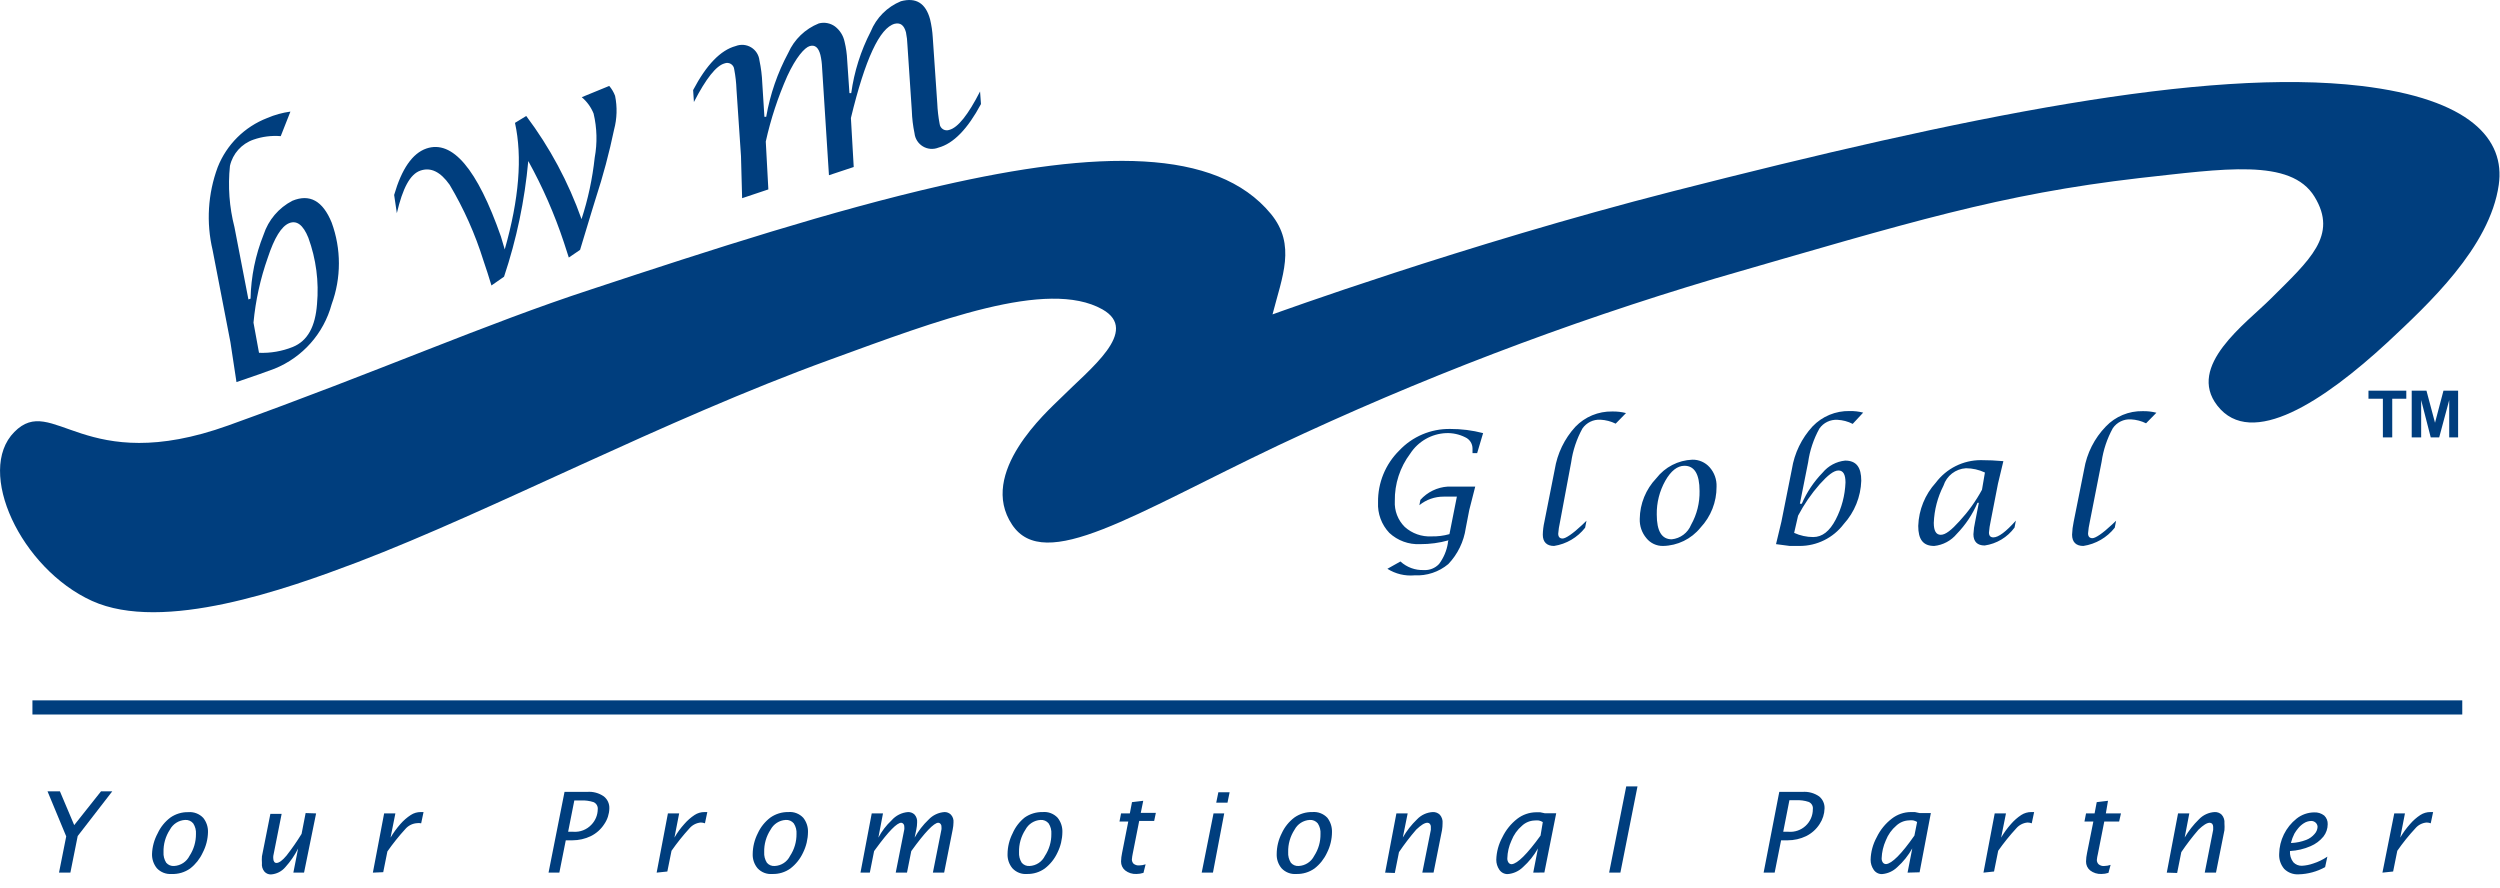
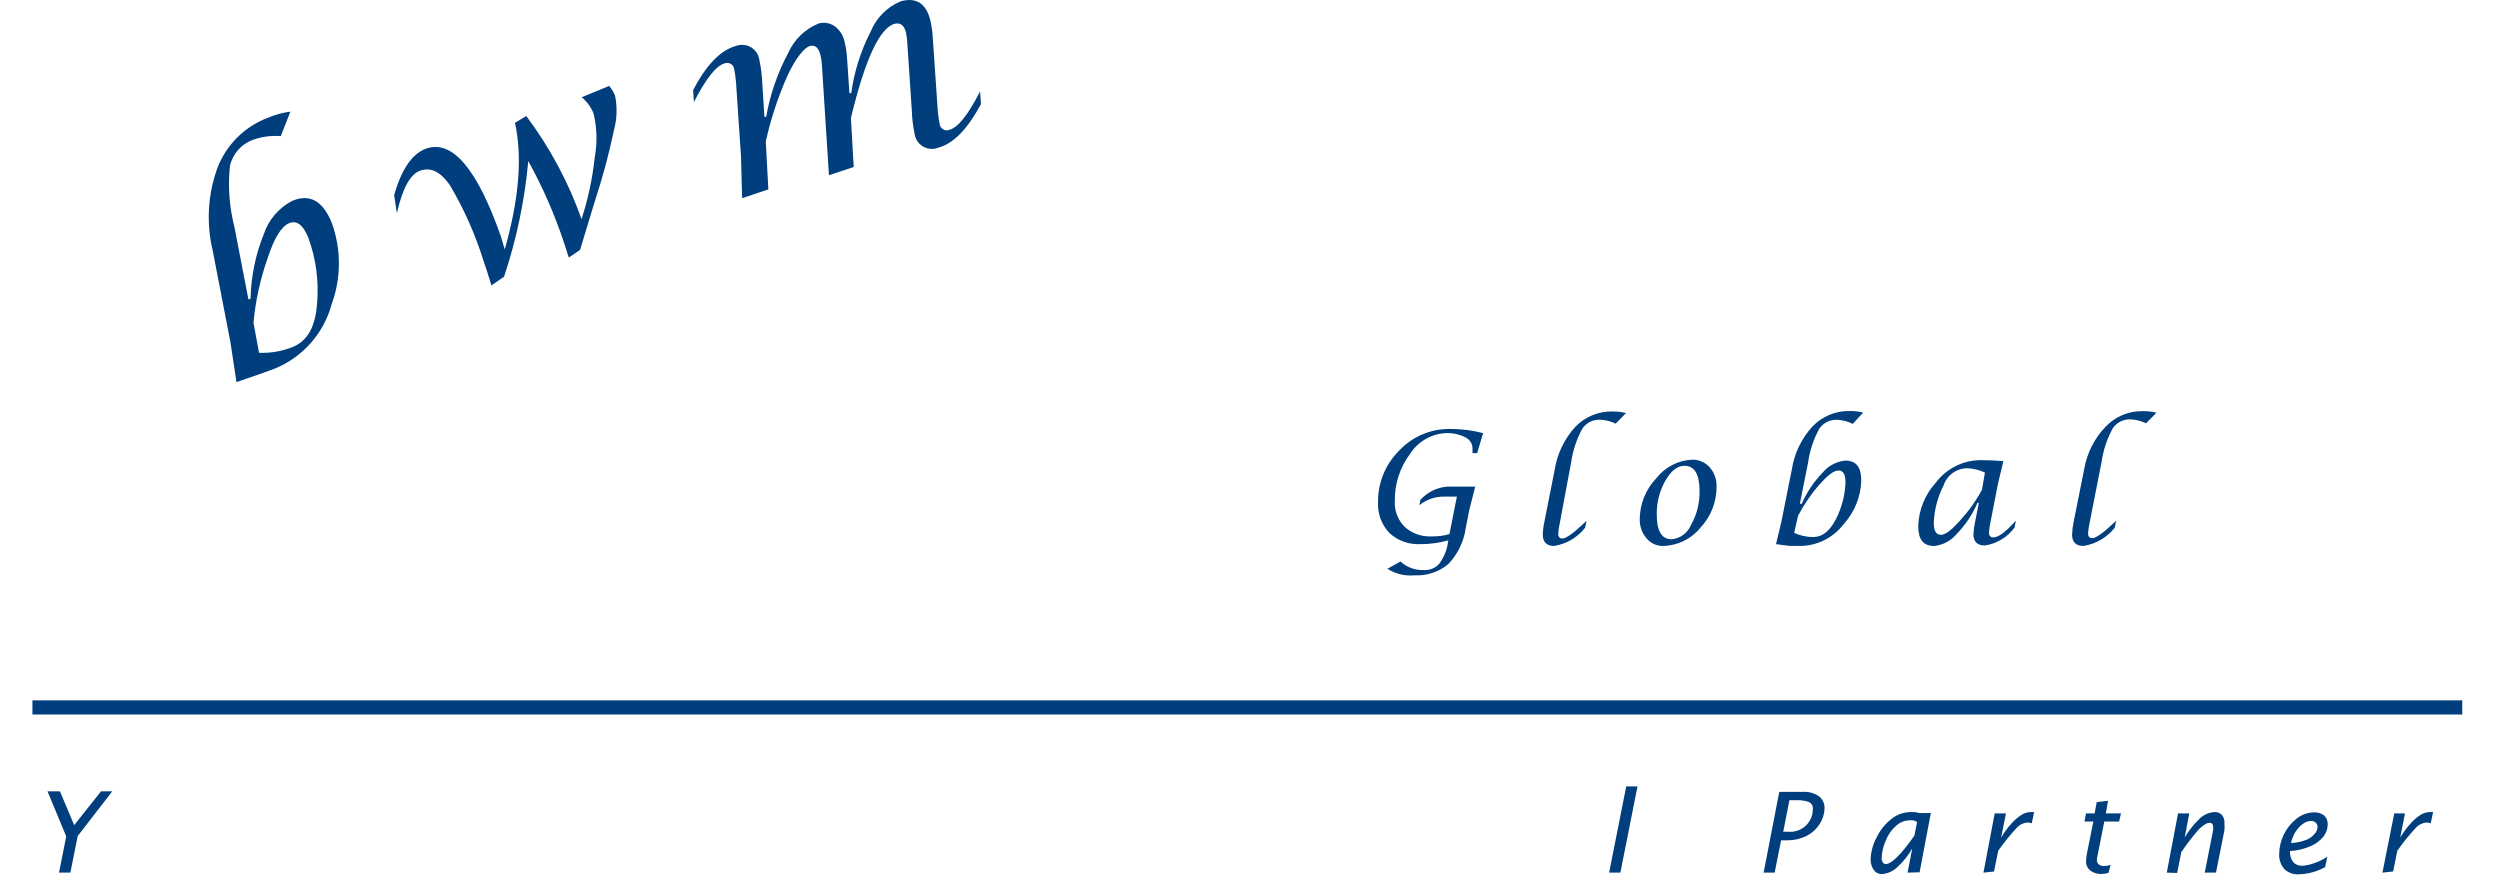
<svg xmlns="http://www.w3.org/2000/svg" width="152" height="54" viewBox="0 0 152 54">
  <g fill="#003E7E">
-     <path d="M5.594,36.535 C1.26,34.563 -1.493,28.654 0.87,26.265 C3.232,23.875 5.06,29.037 13.879,25.867 C23.135,22.54 29.483,19.705 35.939,17.596 C43.409,15.125 50.591,12.804 57.212,11.29 C66.709,9.12 73.946,8.963 77.274,13.009 C78.821,14.899 77.958,16.816 77.369,19.116 C77.369,19.116 89.009,14.878 101.696,11.633 C119.423,7.1 134.075,4.101 143.551,5.224 C150.192,6.012 152.322,8.476 151.925,11.236 C151.384,15.049 147.611,18.521 145.153,20.821 C141.312,24.368 136.882,27.326 134.814,24.662 C132.932,22.245 136.554,19.671 138.06,18.165 C140.429,15.803 142.168,14.324 140.723,11.961 C139.279,9.599 135.184,10.27 130.09,10.825 C121.593,11.811 116.253,13.468 104.284,16.932 C95.186,19.64 86.305,23.032 77.719,27.079 C68.879,31.283 63.511,34.857 61.539,31.906 C59.431,28.757 63.676,25.012 64.47,24.224 C66.264,22.423 69.338,20.116 67.024,18.808 C63.683,16.932 56.979,19.493 50.482,21.862 C40.294,25.566 30.023,31.016 21.725,34.186 C17.425,35.816 9.914,38.493 5.594,36.535 Z" />
    <path d="M14.378 23.231L14.009 20.801 12.927 15.207C12.531 13.533 12.638 11.78 13.235 10.168 13.777 8.793 14.869 7.708 16.248 7.175 16.698 6.982 17.172 6.851 17.658 6.785L17.069 8.278C16.508 8.232 15.944 8.304 15.412 8.49 14.691 8.738 14.149 9.341 13.981 10.085 13.85 11.333 13.943 12.595 14.255 13.81L15.104 18.206 15.234 18.158C15.261 16.822 15.531 15.502 16.028 14.262 16.319 13.375 16.946 12.637 17.774 12.208 18.829 11.77 19.623 12.208 20.164 13.529 20.752 15.134 20.752 16.895 20.164 18.5 19.682 20.276 18.398 21.725 16.693 22.417L15.748 22.759 14.378 23.231zM15.748 21.451C16.45 21.478 17.15 21.357 17.802 21.095 18.706 20.725 19.171 19.856 19.274 18.493 19.399 17.124 19.219 15.745 18.747 14.454 18.432 13.673 18.041 13.379 17.576 13.57 17.11 13.762 16.679 14.461 16.282 15.666 15.83 16.942 15.538 18.269 15.412 19.616L15.748 21.451zM29.88 17.357C29.729 16.85 29.565 16.343 29.394 15.844 28.891 14.233 28.201 12.686 27.339 11.236 26.778 10.441 26.189 10.154 25.559 10.373 24.929 10.592 24.484 11.441 24.128 12.961L23.964 11.852C24.423 10.27 25.073 9.325 25.922 9.031 27.506 8.488 29.017 10.27 30.455 14.378L30.688 15.166C31.559 12.108 31.767 9.542 31.311 7.47L31.995 7.052C33.428 8.96 34.561 11.075 35.357 13.324 35.753 12.109 36.021 10.856 36.158 9.586 36.322 8.696 36.299 7.782 36.09 6.902 35.935 6.517 35.688 6.176 35.371 5.909L37.041 5.224C37.194 5.403 37.314 5.607 37.397 5.827 37.536 6.507 37.515 7.21 37.336 7.881 37.041 9.295 36.668 10.691 36.22 12.064L36.008 12.749 35.268 15.193 34.583 15.659 34.282 14.728C33.715 13.019 32.991 11.366 32.119 9.791 31.902 12.184 31.408 14.544 30.646 16.823L29.88 17.357zM45.121 12.05L45.052 9.49 44.778 5.436C44.764 5.027 44.718 4.62 44.641 4.218 44.629 4.082 44.554 3.96 44.438 3.888 44.322 3.817 44.179 3.805 44.053 3.855 43.546 3.992 42.925 4.775 42.19 6.203L42.142 5.477C42.95 3.939 43.813 3.047 44.73 2.8 45.039 2.679 45.387 2.708 45.67 2.88 45.954 3.052 46.14 3.347 46.175 3.677 46.27 4.128 46.328 4.586 46.346 5.046L46.476 7.1 46.586 7.1C46.821 5.74 47.274 4.427 47.928 3.211 48.29 2.397 48.956 1.756 49.783 1.424 50.123 1.334 50.485 1.402 50.769 1.609 51.069 1.84 51.275 2.17 51.351 2.54 51.441 2.908 51.493 3.284 51.509 3.663L51.646 5.662 51.755 5.662C51.934 4.356 52.335 3.089 52.94 1.917 53.279 1.082 53.94.418 54.775.075 55.692-.171 56.281.192 56.548 1.171 56.635 1.535 56.69 1.906 56.712 2.28L56.986 6.285C57.004 6.704 57.052 7.12 57.13 7.532 57.144 7.668 57.221 7.789 57.338 7.861 57.455 7.932 57.598 7.944 57.726 7.894 58.239 7.757 58.862 6.984 59.588 5.56L59.643 6.326C58.83 7.846 57.968 8.73 57.055 8.976 56.747 9.1 56.398 9.073 56.113 8.902 55.828 8.731 55.639 8.437 55.603 8.107 55.509 7.656 55.454 7.198 55.439 6.737L55.172 2.739C55.164 2.479 55.135 2.22 55.083 1.965 54.966 1.534 54.747 1.363 54.398 1.445 53.485 1.691 52.597 3.601 51.735 7.175L51.906 10.154 50.4 10.654 49.982 4.108C49.973 3.848 49.938 3.588 49.879 3.334 49.763 2.889 49.551 2.711 49.236 2.8 48.921 2.889 48.394 3.485 47.866 4.628 47.299 5.908 46.861 7.24 46.559 8.606L46.716 11.516 45.121 12.05zM84.353 34.583L85.147 34.138C85.533 34.492 86.042 34.679 86.565 34.659 86.915 34.681 87.257 34.546 87.496 34.289 87.773 33.918 87.956 33.486 88.03 33.029 88.03 32.988 88.03 32.926 88.071 32.851 87.51 33.009 86.929 33.087 86.346 33.084 85.653 33.118 84.977 32.871 84.47 32.399 83.999 31.9 83.751 31.23 83.785 30.544 83.767 29.362 84.232 28.225 85.072 27.394 85.873 26.541 86.996 26.064 88.167 26.08 88.844 26.077 89.518 26.163 90.173 26.333L89.81 27.552 89.529 27.552C89.529 27.449 89.529 27.353 89.529 27.271 89.53 26.975 89.355 26.706 89.084 26.586 88.724 26.405 88.324 26.318 87.92 26.333 87.036 26.372 86.225 26.836 85.743 27.579 85.118 28.409 84.788 29.423 84.805 30.462 84.771 31.049 84.991 31.622 85.408 32.036 85.853 32.437 86.439 32.644 87.037 32.612 87.405 32.621 87.772 32.575 88.126 32.475L88.578 30.195 87.777 30.195C87.238 30.192 86.716 30.376 86.298 30.715L86.359 30.393C86.787 29.916 87.384 29.626 88.023 29.585L89.694 29.585 89.331 31.009 89.119 32.105C89.001 32.928 88.63 33.694 88.057 34.296 87.484 34.775 86.75 35.02 86.003 34.981 85.425 35.033 84.845 34.894 84.353 34.583L84.353 34.583zM96.458 31.66L96.376 32.084C95.911 32.681 95.235 33.078 94.486 33.194 94.048 33.194 93.802 32.961 93.802 32.509 93.808 32.246 93.84 31.985 93.898 31.728L94.528 28.545C94.683 27.576 95.119 26.674 95.781 25.95 96.367 25.34 97.181 25.002 98.026 25.018 98.308 25.013 98.589 25.045 98.862 25.114L98.232 25.758C97.943 25.616 97.629 25.535 97.307 25.518 96.874 25.493 96.459 25.696 96.212 26.052 95.861 26.69 95.629 27.386 95.527 28.106L94.843 31.763C94.791 31.988 94.757 32.217 94.74 32.447 94.74 32.639 94.829 32.742 95.007 32.742 95.185 32.742 95.609 32.468 96.198 31.913L96.458 31.66zM101.107 33.194C100.717 33.2 100.346 33.025 100.101 32.721 99.824 32.392 99.68 31.973 99.697 31.543 99.709 30.624 100.069 29.744 100.703 29.079 101.231 28.397 102.033 27.983 102.894 27.949 103.297 27.941 103.683 28.112 103.949 28.414 104.235 28.739 104.384 29.16 104.366 29.592 104.372 30.518 104.021 31.41 103.387 32.084 102.829 32.773 101.994 33.179 101.107 33.194L101.107 33.194zM101.641 32.79C102.168 32.737 102.621 32.397 102.819 31.906 103.171 31.28 103.348 30.571 103.333 29.852 103.333 28.832 103.025 28.319 102.415 28.319 101.984 28.319 101.594 28.627 101.251 29.229 100.899 29.856 100.719 30.565 100.731 31.283 100.731 32.29 101.032 32.79 101.641 32.79L101.641 32.79zM107.982 33.084L108.31 31.715 108.947 28.524C109.1 27.551 109.539 26.646 110.207 25.922 110.793 25.312 111.607 24.975 112.453 24.991 112.732 24.986 113.01 25.018 113.281 25.087L112.644 25.772C112.357 25.625 112.042 25.541 111.72 25.525 111.284 25.498 110.866 25.7 110.618 26.059 110.266 26.696 110.034 27.392 109.933 28.113L109.433 30.626 109.55 30.626C109.853 29.924 110.283 29.284 110.816 28.736 111.159 28.322 111.651 28.059 112.186 28.004 112.87 28.004 113.165 28.414 113.165 29.229 113.134 30.207 112.755 31.142 112.097 31.865 111.46 32.705 110.466 33.197 109.413 33.194 109.255 33.194 109.057 33.194 108.817 33.194L107.982 33.084zM109.084 32.399C109.447 32.565 109.842 32.652 110.241 32.653 110.796 32.653 111.241 32.297 111.61 31.591 111.973 30.891 112.177 30.12 112.206 29.332 112.206 28.853 112.069 28.606 111.782 28.606 111.494 28.606 111.138 28.887 110.638 29.441 110.126 30.024 109.685 30.665 109.324 31.352L109.084 32.399zM120.313 30.571L120.231 30.571C119.931 31.274 119.504 31.914 118.971 32.461 118.628 32.875 118.136 33.138 117.601 33.194 116.917 33.194 116.629 32.79 116.629 31.975 116.662 30.999 117.04 30.067 117.697 29.346 118.344 28.484 119.358 27.976 120.436 27.976 120.892 27.976 121.349 27.997 121.805 28.038L121.477 29.407 121.032 31.694C120.981 31.92 120.947 32.148 120.929 32.379 120.929 32.57 121.018 32.673 121.196 32.673 121.504 32.673 121.963 32.331 122.565 31.653L122.483 32.077C122.049 32.669 121.395 33.061 120.669 33.166 120.224 33.166 119.984 32.933 119.984 32.481 119.997 32.216 120.034 31.953 120.094 31.694L120.313 30.571zM120.683 28.729C120.323 28.56 119.93 28.471 119.532 28.469 118.9 28.505 118.355 28.927 118.163 29.53 117.805 30.232 117.604 31.003 117.574 31.79 117.574 32.269 117.711 32.516 117.999 32.516 118.286 32.516 118.642 32.235 119.142 31.68 119.674 31.105 120.132 30.466 120.505 29.777L120.683 28.729zM128.659 31.66L128.577 32.084C128.105 32.684 127.421 33.08 126.667 33.194 126.228 33.194 125.982 32.961 125.982 32.509 125.991 32.246 126.023 31.985 126.078 31.728L126.715 28.545C126.879 27.559 127.34 26.646 128.036 25.929 128.619 25.319 129.431 24.982 130.275 24.998 130.556 24.992 130.837 25.025 131.11 25.094L130.48 25.737C130.194 25.596 129.882 25.515 129.563 25.498 129.127 25.47 128.709 25.673 128.461 26.032 128.11 26.669 127.878 27.365 127.776 28.086L127.057 31.742C127.006 31.967 126.971 32.196 126.954 32.427 126.954 32.618 127.043 32.721 127.221 32.721 127.399 32.721 127.824 32.447 128.413 31.893L128.659 31.66z" />
    <polygon points="3.588 53.056 4.026 50.852 2.889 48.113 3.643 48.113 4.512 50.167 6.142 48.113 6.826 48.113 4.724 50.831 4.279 53.056" />
-     <path d="M10.435 53.138C10.098 53.164 9.769 53.035 9.538 52.789 9.34 52.546 9.235 52.24 9.243 51.926 9.258 51.486 9.375 51.054 9.586 50.667 9.76 50.288 10.026 49.958 10.359 49.708 10.676 49.487 11.055 49.371 11.441 49.379 11.784 49.349 12.123 49.478 12.359 49.729 12.553 49.973 12.655 50.279 12.646 50.591 12.637 51.028 12.527 51.457 12.324 51.844 12.151 52.22 11.891 52.549 11.564 52.803 11.235 53.037 10.838 53.155 10.435 53.138zM10.585 52.652C10.986 52.63 11.344 52.395 11.523 52.036 11.782 51.642 11.918 51.179 11.914 50.708 11.93 50.481 11.872 50.255 11.749 50.064 11.629 49.917 11.445 49.838 11.256 49.852 10.866 49.873 10.516 50.096 10.332 50.441 10.065 50.847 9.929 51.325 9.942 51.81 9.927 52.037 9.985 52.262 10.106 52.454 10.225 52.592 10.403 52.666 10.585 52.652L10.585 52.652zM19.219 49.455L18.486 53.056 17.836 53.056 18.124 51.591C17.919 52.001 17.658 52.381 17.35 52.721 17.131 52.982 16.814 53.143 16.474 53.166 16.326 53.17 16.184 53.11 16.083 53.001 15.959 52.855 15.902 52.664 15.926 52.474 15.915 52.338 15.915 52.2 15.926 52.063L16.439 49.482 17.124 49.482 16.617 52.036C16.61 52.095 16.61 52.155 16.617 52.214 16.616 52.28 16.635 52.345 16.672 52.399 16.703 52.444 16.755 52.47 16.809 52.467 16.966 52.467 17.172 52.317 17.418 52.022 17.749 51.599 18.055 51.158 18.336 50.701L18.582 49.434 19.219 49.455zM22.67 53.056L23.355 49.455 24.039 49.455 23.745 50.927C23.919 50.632 24.121 50.355 24.347 50.098 24.531 49.887 24.743 49.703 24.977 49.551 25.158 49.432 25.37 49.371 25.587 49.373L25.751 49.373 25.607 50.057C25.517 50.038 25.424 50.036 25.333 50.05 25.068 50.073 24.823 50.198 24.649 50.4 24.254 50.832 23.888 51.289 23.553 51.769L23.3 53.029 22.67 53.056zM33.351 53.056L34.323 48.147 35.693 48.147C36.054 48.116 36.415 48.213 36.713 48.421 36.936 48.597 37.061 48.87 37.048 49.154 37.04 49.494 36.933 49.824 36.74 50.105 36.538 50.42 36.254 50.673 35.919 50.838 35.57 51.005 35.189 51.091 34.803 51.091L34.399 51.091 34.008 53.056 33.351 53.056zM34.542 50.571L34.85 50.571C35.27 50.604 35.682 50.442 35.966 50.133 36.202 49.885 36.337 49.557 36.343 49.215 36.365 49.027 36.263 48.847 36.09 48.77 35.845 48.691 35.587 48.656 35.33 48.667L34.919 48.667 34.542 50.571zM39.924 53.056L40.609 49.455 41.293 49.455 41.006 50.927C41.175 50.629 41.378 50.351 41.608 50.098 41.789 49.888 41.999 49.703 42.231 49.551 42.412 49.432 42.624 49.371 42.841 49.373L43.005 49.373 42.861 50.057C42.78 50.027 42.695 50.011 42.608 50.009 42.343 50.032 42.097 50.157 41.923 50.359 41.529 50.791 41.163 51.248 40.828 51.728L40.574 52.988 39.924 53.056zM46.956 53.138C46.619 53.167 46.288 53.038 46.059 52.789 45.858 52.547 45.753 52.24 45.764 51.926 45.768 51.488 45.874 51.057 46.072 50.667 46.244 50.288 46.508 49.959 46.839 49.708 47.158 49.484 47.539 49.367 47.928 49.373 48.269 49.342 48.605 49.471 48.839 49.722 49.033 49.967 49.135 50.272 49.126 50.585 49.122 51.022 49.019 51.452 48.825 51.844 48.65 52.221 48.387 52.549 48.058 52.803 47.738 53.033 47.35 53.151 46.956 53.138zM47.099 52.652C47.502 52.635 47.862 52.398 48.037 52.036 48.297 51.642 48.432 51.179 48.428 50.708 48.444 50.481 48.387 50.255 48.263 50.064 48.143 49.917 47.96 49.838 47.77 49.852 47.383 49.875 47.036 50.098 46.853 50.441 46.586 50.847 46.45 51.325 46.463 51.81 46.448 52.037 46.506 52.262 46.627 52.454 46.743 52.592 46.919 52.666 47.099 52.652L47.099 52.652zM52.317 53.056L53.001 49.455 53.686 49.455 53.405 50.927C53.612 50.535 53.883 50.181 54.206 49.879 54.462 49.584 54.824 49.402 55.213 49.373 55.354 49.371 55.491 49.422 55.596 49.516 55.718 49.647 55.778 49.824 55.761 50.003 55.759 50.148 55.743 50.292 55.713 50.434L55.61 50.927C55.836 50.521 56.122 50.151 56.459 49.831 56.713 49.561 57.061 49.397 57.431 49.373 57.572 49.372 57.707 49.426 57.808 49.523 57.93 49.651 57.991 49.826 57.972 50.003 57.97 50.148 57.954 50.292 57.924 50.434L57.404 53.056 56.719 53.056 57.24 50.434C57.247 50.379 57.247 50.324 57.24 50.27 57.245 50.202 57.222 50.136 57.178 50.085 57.145 50.047 57.098 50.024 57.048 50.023 56.788 50.023 56.233 50.598 55.405 51.748L55.145 53.056 54.46 53.056 54.98 50.434C54.988 50.377 54.988 50.319 54.98 50.263 54.984 50.198 54.962 50.134 54.919 50.085 54.887 50.048 54.843 50.026 54.795 50.023 54.535 50.023 54.028 50.543 53.275 51.57L53.145 51.748 52.885 53.056 52.317 53.056zM62.45 53.138C62.113 53.167 61.782 53.038 61.553 52.789 61.353 52.547 61.248 52.24 61.259 51.926 61.262 51.488 61.368 51.057 61.567 50.667 61.73 50.289 61.984 49.957 62.306 49.701 62.625 49.48 63.006 49.365 63.395 49.373 63.736 49.342 64.072 49.471 64.306 49.722 64.5 49.967 64.602 50.272 64.593 50.585 64.589 51.022 64.486 51.452 64.292 51.844 64.117 52.221 63.854 52.549 63.525 52.803 63.212 53.028 62.835 53.145 62.45 53.138zM62.594 52.652C62.996 52.635 63.356 52.398 63.532 52.036 63.791 51.642 63.927 51.179 63.922 50.708 63.939 50.481 63.881 50.255 63.758 50.064 63.638 49.917 63.454 49.838 63.265 49.852 62.877 49.875 62.53 50.098 62.347 50.441 62.081 50.847 61.945 51.325 61.957 51.81 61.943 52.037 62 52.262 62.121 52.454 62.238 52.592 62.414 52.666 62.594 52.652L62.594 52.652zM69.523 53.07C69.383 53.114 69.238 53.137 69.092 53.138 68.844 53.15 68.602 53.072 68.407 52.919 68.247 52.786 68.156 52.587 68.16 52.378 68.164 52.203 68.185 52.029 68.222 51.858L68.599 49.948 68.065 49.948 68.16 49.455 68.694 49.455 68.825 48.77 69.509 48.688 69.359 49.421 70.276 49.421 70.173 49.914 69.263 49.914 68.872 51.892C68.846 52.012 68.828 52.133 68.818 52.255 68.818 52.348 68.852 52.438 68.914 52.508 69.011 52.589 69.136 52.628 69.263 52.618 69.396 52.616 69.527 52.593 69.653 52.55L69.523 53.07zM73.063 53.056L73.782 49.455 74.432 49.455 73.747 53.056 73.063 53.056zM73.946 48.804L74.076 48.168 74.761 48.168 74.631 48.804 73.946 48.804zM78.814 53.138C78.478 53.165 78.147 53.036 77.917 52.789 77.716 52.547 77.612 52.24 77.623 51.926 77.625 51.486 77.731 51.052 77.931 50.66 78.105 50.281 78.371 49.951 78.705 49.701 79.021 49.48 79.4 49.365 79.786 49.373 80.13 49.342 80.468 49.471 80.704 49.722 80.893 49.969 80.992 50.273 80.985 50.585 80.983 51.022 80.88 51.454 80.683 51.844 80.51 52.22 80.25 52.549 79.923 52.803 79.6 53.032 79.21 53.15 78.814 53.138zM78.958 52.652C79.361 52.633 79.722 52.397 79.903 52.036 80.16 51.641 80.293 51.179 80.286 50.708 80.303 50.481 80.245 50.255 80.122 50.064 80.002 49.917 79.818 49.838 79.629 49.852 79.241 49.875 78.894 50.098 78.711 50.441 78.445 50.847 78.309 51.325 78.321 51.81 78.307 52.037 78.364 52.262 78.485 52.454 78.602 52.592 78.778 52.666 78.958 52.652L78.958 52.652zM84.216 53.056L84.901 49.455 85.586 49.455 85.291 50.92C85.525 50.514 85.816 50.143 86.154 49.818 86.406 49.55 86.752 49.391 87.119 49.373 87.277 49.367 87.431 49.426 87.544 49.537 87.668 49.68 87.728 49.869 87.708 50.057 87.708 50.197 87.697 50.337 87.674 50.475L87.16 53.056 86.476 53.056 86.996 50.454C87 50.395 87 50.336 86.996 50.276 86.999 50.209 86.977 50.144 86.934 50.092 86.899 50.049 86.846 50.024 86.791 50.023 86.613 50.023 86.394 50.167 86.106 50.441 85.73 50.876 85.38 51.333 85.058 51.81L84.805 53.077 84.216 53.056zM93.22 53.056L93.507 51.584C93.269 52.011 92.961 52.395 92.597 52.721 92.345 52.967 92.016 53.117 91.666 53.145 91.462 53.149 91.271 53.048 91.159 52.878 91.038 52.701 90.973 52.491 90.974 52.276 90.987 51.796 91.113 51.327 91.344 50.906 91.554 50.467 91.863 50.083 92.248 49.783 92.576 49.531 92.977 49.392 93.391 49.386L93.644 49.386 93.932 49.448 94.617 49.448 93.898 53.049 93.22 53.056zM93.665 50.804L93.802 49.982C93.728 49.937 93.647 49.905 93.562 49.886 93.473 49.876 93.384 49.876 93.295 49.886 93.015 49.898 92.747 50.01 92.542 50.201 92.256 50.444 92.034 50.755 91.898 51.105 91.741 51.444 91.655 51.813 91.645 52.187 91.641 52.276 91.665 52.365 91.714 52.44 91.759 52.508 91.837 52.547 91.919 52.543 92.268 52.502 92.843 51.94 93.665 50.804L93.665 50.804z" />
    <polygon points="97.835 53.056 98.875 47.812 99.56 47.812 98.519 53.056" />
    <path d="M107.228 53.056L108.18 48.147 109.584 48.147C109.945 48.118 110.306 48.214 110.604 48.421 110.823 48.6 110.945 48.871 110.933 49.154 110.924 49.493 110.819 49.823 110.631 50.105 110.429 50.42 110.145 50.673 109.81 50.838 109.461 51.005 109.08 51.091 108.694 51.091L108.29 51.091 107.899 53.056 107.228 53.056zM108.42 50.571L108.735 50.571C109.118 50.603 109.497 50.474 109.779 50.213 110.062 49.953 110.222 49.586 110.221 49.201 110.248 49.013 110.143 48.83 109.967 48.756 109.725 48.676 109.469 48.641 109.214 48.654L108.796 48.654 108.42 50.571zM115.979 53.056L116.266 51.584C116.027 52.011 115.72 52.395 115.356 52.721 115.104 52.967 114.775 53.117 114.425 53.145 114.221 53.149 114.03 53.048 113.918 52.878 113.797 52.701 113.732 52.491 113.733 52.276 113.745 51.796 113.872 51.327 114.103 50.906 114.317 50.46 114.634 50.07 115.027 49.77 115.355 49.517 115.756 49.378 116.17 49.373L116.424 49.373 116.711 49.434 117.396 49.434 116.711 53.036 115.979 53.056zM116.396 50.804L116.561 49.975C116.487 49.93 116.406 49.898 116.321 49.879 116.235 49.869 116.147 49.869 116.061 49.879 115.778 49.89 115.508 50.002 115.301 50.194 115.015 50.437 114.793 50.748 114.657 51.098 114.504 51.439 114.418 51.806 114.404 52.18 114.399 52.269 114.423 52.358 114.472 52.433 114.518 52.501 114.596 52.54 114.678 52.536 115.027 52.502 115.602 51.94 116.396 50.804zM120.594 53.056L121.278 49.455 121.963 49.455 121.668 50.927C121.84 50.631 122.042 50.353 122.271 50.098 122.452 49.888 122.662 49.703 122.894 49.551 123.076 49.434 123.287 49.372 123.503 49.373L123.675 49.373 123.531 50.057C123.45 50.027 123.364 50.011 123.277 50.009 123.012 50.032 122.767 50.157 122.593 50.359 122.196 50.79 121.827 51.248 121.49 51.728L121.237 52.988 120.594 53.056zM128.194 53.07C128.054 53.115 127.909 53.138 127.762 53.138 127.515 53.148 127.273 53.071 127.077 52.919 126.917 52.786 126.827 52.587 126.831 52.378 126.835 52.203 126.855 52.029 126.893 51.858L127.276 49.948 126.735 49.948 126.831 49.455 127.351 49.455 127.481 48.77 128.166 48.688 128.036 49.455 128.954 49.455 128.844 49.948 127.94 49.948 127.55 51.926C127.519 52.046 127.499 52.167 127.488 52.289 127.488 52.384 127.525 52.475 127.591 52.543 127.687 52.626 127.814 52.666 127.94 52.652 128.071 52.65 128.2 52.627 128.324 52.584L128.194 53.07zM131.74 53.056L132.425 49.455 133.11 49.455 132.829 50.92C133.067 50.517 133.357 50.146 133.692 49.818 133.945 49.551 134.29 49.392 134.657 49.373 134.815 49.367 134.969 49.426 135.081 49.537 135.206 49.68 135.265 49.869 135.246 50.057 135.257 50.196 135.257 50.336 135.246 50.475L134.732 53.056 134.048 53.056 134.561 50.454C134.565 50.395 134.565 50.336 134.561 50.276 134.563 50.211 134.543 50.146 134.506 50.092 134.467 50.05 134.413 50.025 134.356 50.023 134.178 50.023 133.959 50.167 133.671 50.441 133.295 50.876 132.945 51.333 132.623 51.81L132.37 53.077 131.74 53.056zM141.367 52.721C140.874 52.994 140.322 53.145 139.758 53.159 139.432 53.179 139.113 53.06 138.881 52.83 138.667 52.579 138.557 52.256 138.573 51.926 138.585 51.085 138.975 50.293 139.635 49.77 139.939 49.529 140.315 49.397 140.703 49.393 140.922 49.382 141.138 49.45 141.312 49.585 141.456 49.722 141.533 49.914 141.524 50.112 141.524 50.385 141.432 50.65 141.264 50.865 141.054 51.119 140.787 51.319 140.484 51.447 140.087 51.62 139.663 51.72 139.231 51.742 139.211 51.988 139.284 52.232 139.436 52.426 139.571 52.568 139.761 52.646 139.956 52.639 140.19 52.626 140.421 52.58 140.641 52.502 140.947 52.405 141.238 52.264 141.504 52.084L141.367 52.721zM139.313 51.255C139.625 51.241 139.932 51.176 140.223 51.064 140.417 50.989 140.589 50.866 140.723 50.708 140.834 50.59 140.899 50.437 140.908 50.276 140.906 50.184 140.87 50.096 140.805 50.03 140.731 49.955 140.63 49.913 140.525 49.914 140.361 49.917 140.202 49.967 140.066 50.057 139.936 50.141 139.82 50.245 139.724 50.365 139.639 50.466 139.563 50.574 139.498 50.687 139.409 50.862 139.34 51.045 139.292 51.235L139.313 51.255zM144.852 53.056L145.571 49.455 146.221 49.455 145.934 50.927C146.106 50.631 146.308 50.353 146.536 50.098 146.717 49.888 146.927 49.703 147.159 49.551 147.341 49.434 147.553 49.372 147.769 49.373L147.933 49.373 147.789 50.057C147.71 50.027 147.627 50.011 147.543 50.009 147.277 50.029 147.03 50.155 146.858 50.359 146.459 50.788 146.09 51.246 145.756 51.728L145.502 52.988 144.852 53.056z" />
    <line x1="1.972" x2="149.706" y1="43.012" y2="43.012" stroke="#003E7E" stroke-width=".86" />
-     <path d="M144.879,26.593 L144.879,24.245 L144.003,24.245 L144.003,23.752 L146.303,23.752 L146.303,24.245 L145.448,24.245 L145.448,26.593 L144.879,26.593 Z M146.632,26.593 L146.632,23.752 L147.529,23.752 L148.049,25.703 L148.563,23.752 L149.453,23.752 L149.453,26.593 L148.912,26.593 L148.912,24.327 L148.303,26.593 L147.789,26.593 L147.207,24.327 L147.207,26.593 L146.632,26.593 Z" />
  </g>
</svg>